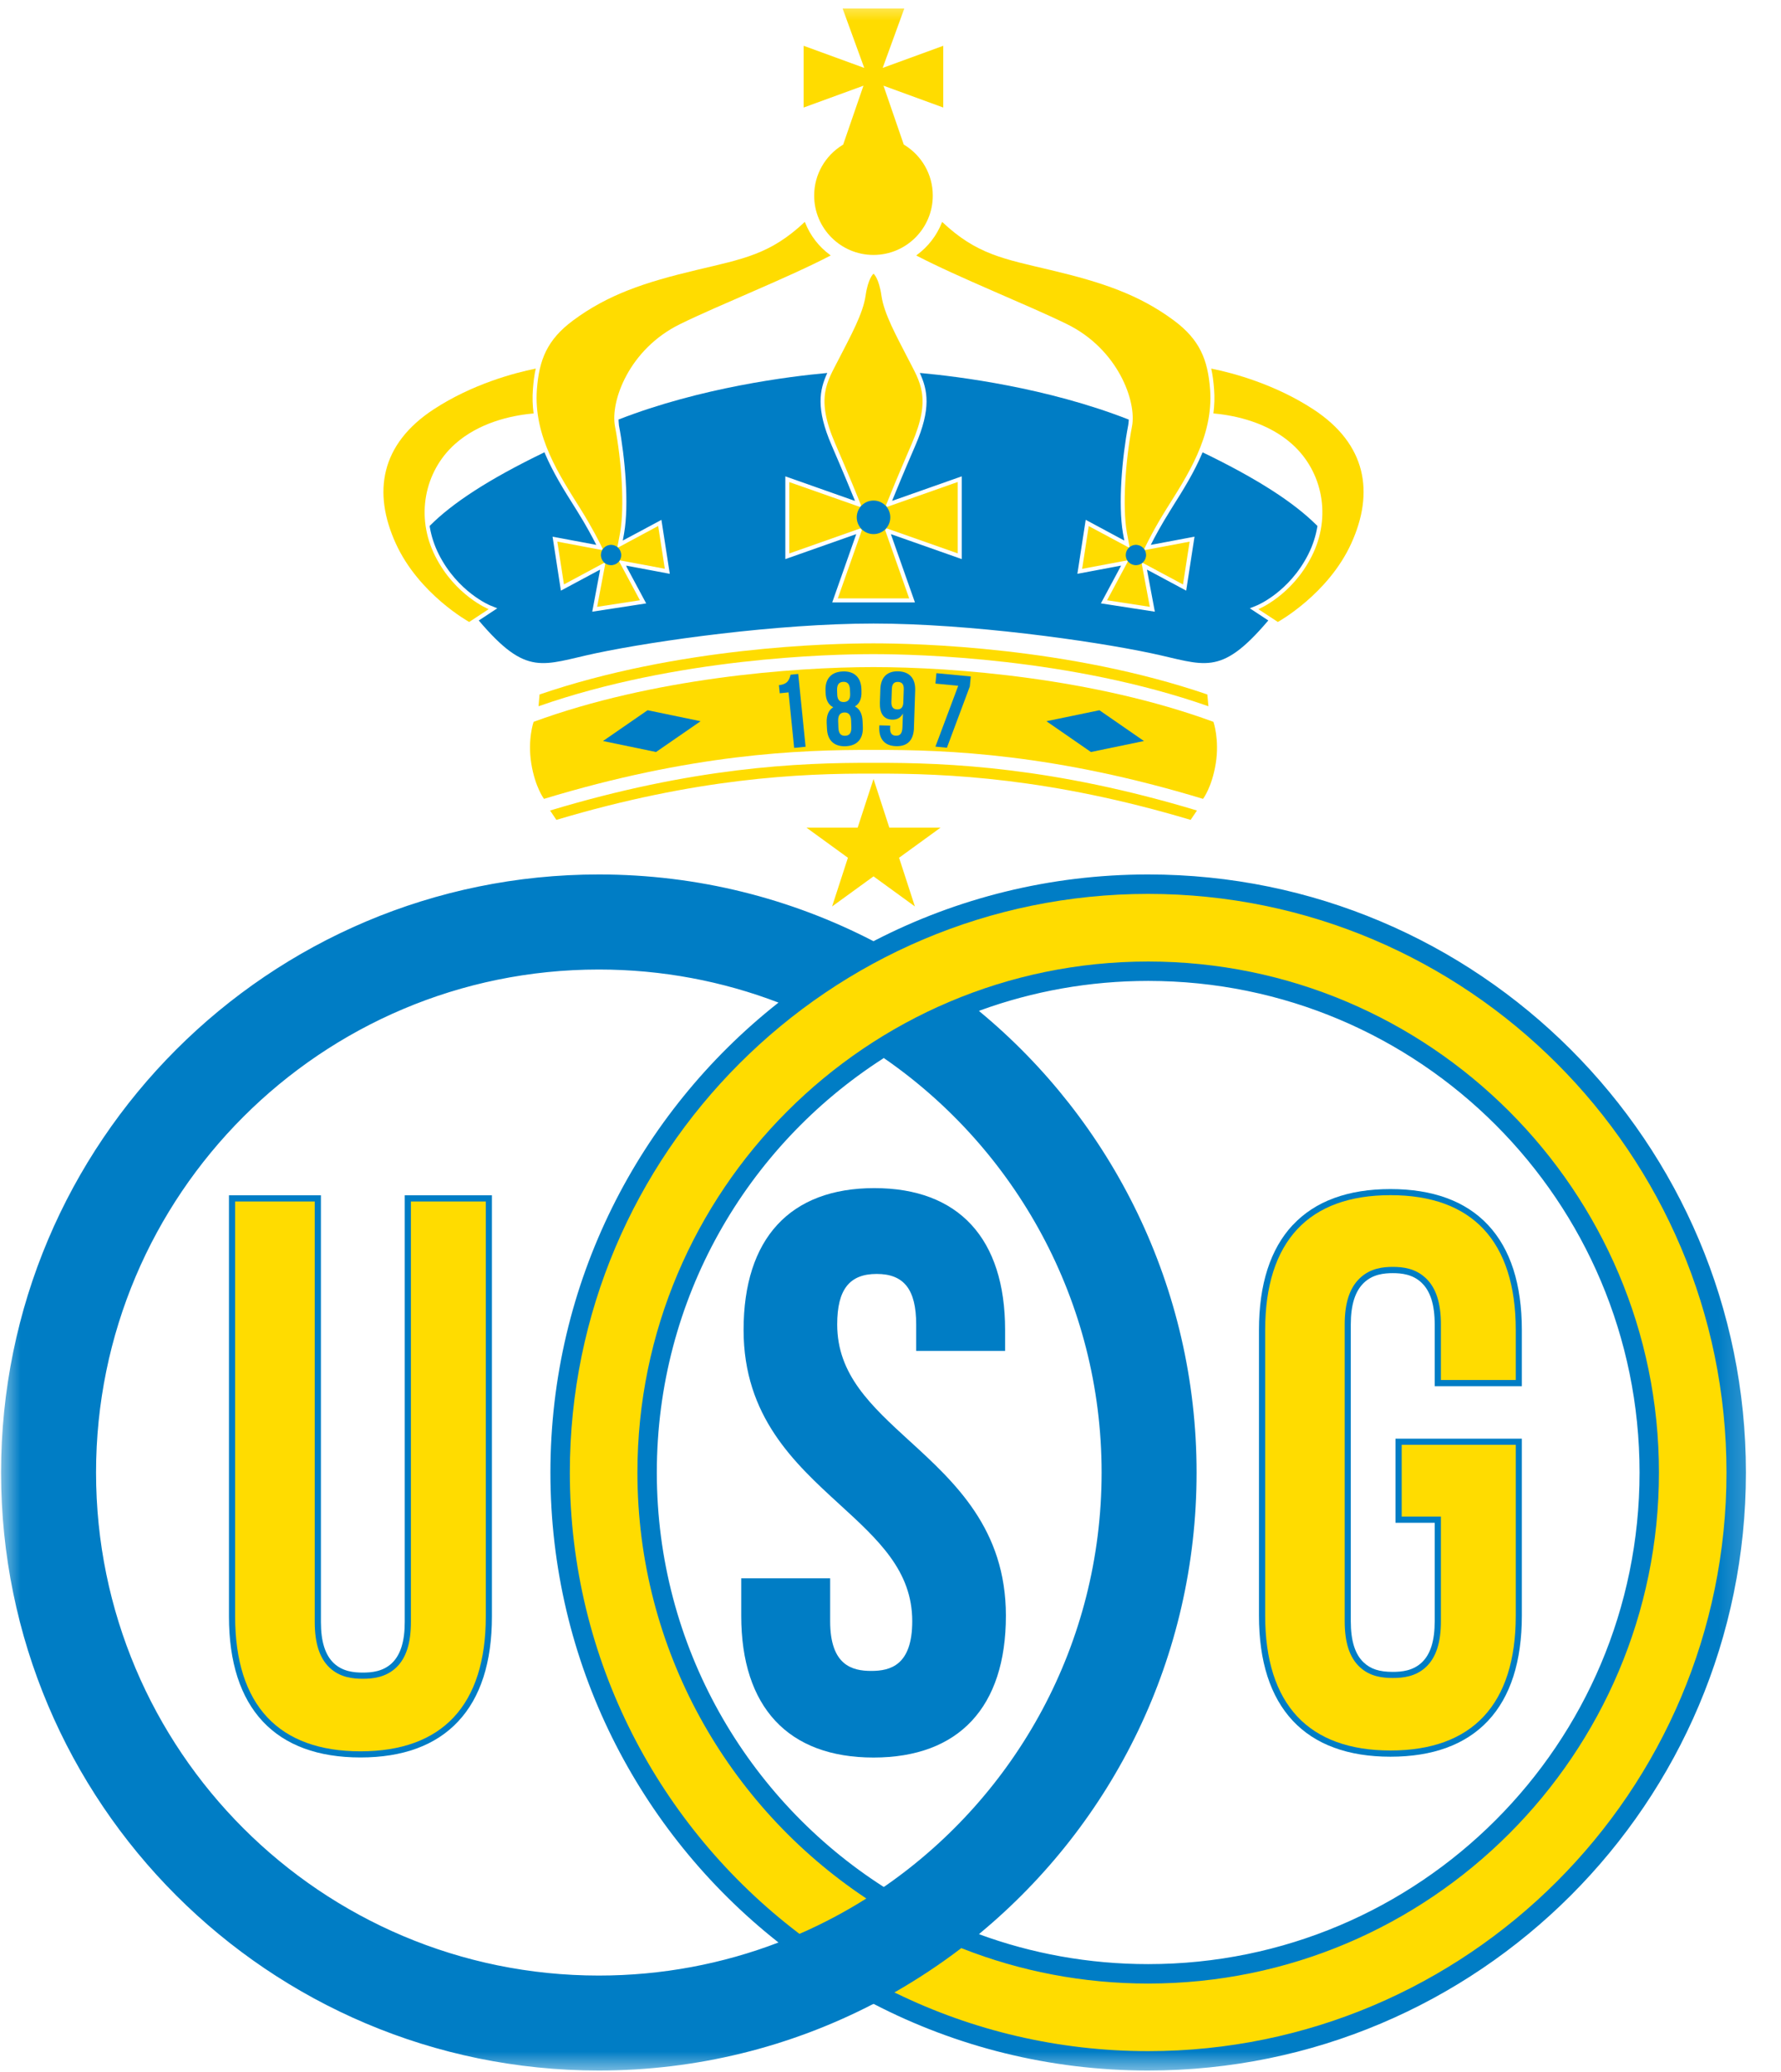
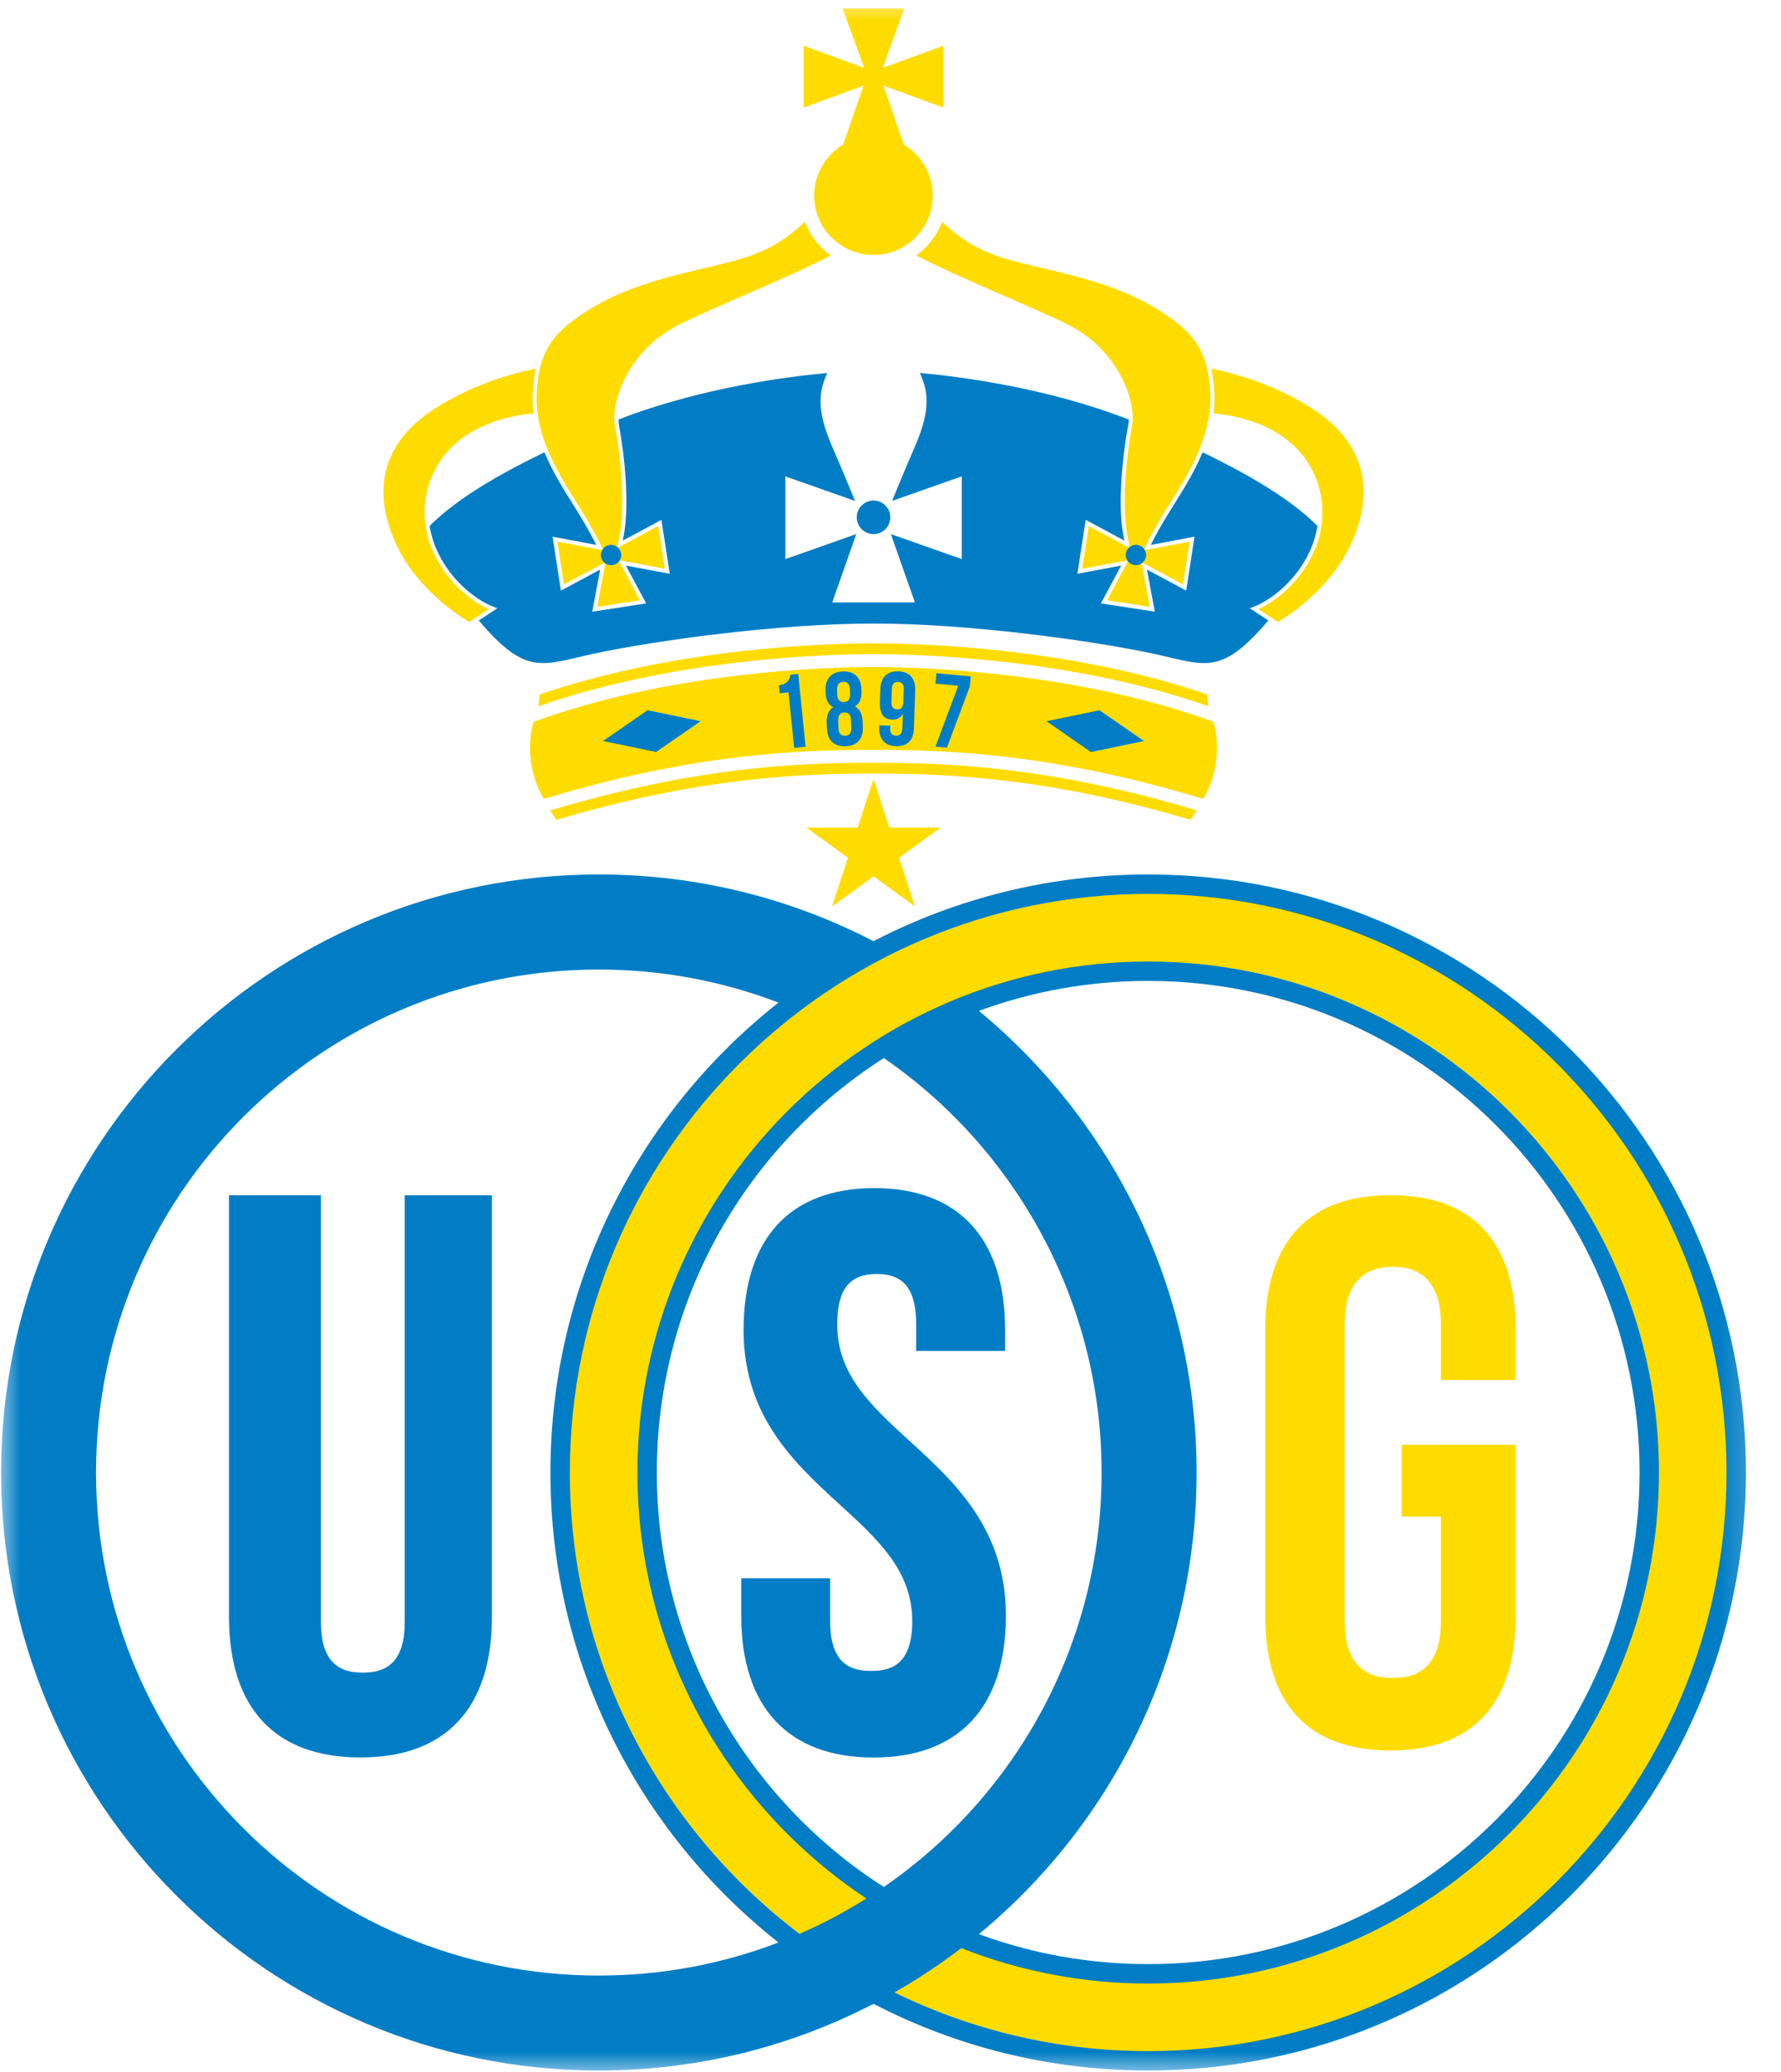
<svg xmlns="http://www.w3.org/2000/svg" width="43" height="50" viewBox="0 0 43 50" fill="none">
  <mask id="mask0_9040_670" style="mask-type:luminance" maskUnits="userSpaceOnUse" x="0" y="0" width="43" height="50">
    <path d="M42.715 0H0V50H42.715V0Z" fill="white" />
  </mask>
  <g mask="url(#mask0_9040_670)">
    <path fill-rule="evenodd" clip-rule="evenodd" d="M27.61 13.594L28.562 14.104L28.722 13.071L27.664 13.27L27.644 13.273C27.639 13.264 27.634 13.255 27.627 13.246L27.631 13.238C27.696 13.101 27.873 12.744 28.162 12.282C28.658 11.489 29.302 10.534 29.216 9.394C29.161 8.683 28.969 8.198 28.343 7.734C27.505 7.113 26.624 6.815 25.372 6.518C24.227 6.246 23.58 6.14 22.748 5.356L22.738 5.377C22.614 5.688 22.405 5.955 22.14 6.15L22.123 6.166C23.166 6.709 24.803 7.353 25.757 7.82C26.997 8.427 27.446 9.69 27.331 10.287C27.17 11.13 27.097 12.224 27.207 12.853C27.239 13.031 27.259 13.131 27.27 13.187L27.273 13.195C27.266 13.2 27.259 13.206 27.253 13.212L27.235 13.203L26.286 12.695L26.127 13.727L27.196 13.527L27.21 13.522C27.216 13.532 27.223 13.541 27.23 13.55L27.225 13.559L26.729 14.485L27.761 14.644L27.567 13.611L27.565 13.601C27.575 13.595 27.583 13.589 27.591 13.581L27.611 13.593L27.61 13.594Z" fill="#FFDC00" />
-     <path fill-rule="evenodd" clip-rule="evenodd" d="M21.372 12.796L21.951 14.44H20.228L20.805 12.804L20.809 12.788C20.796 12.777 20.784 12.764 20.773 12.751L20.764 12.754L19.056 13.356V11.633L20.753 12.23L20.762 12.234C20.771 12.222 20.78 12.211 20.791 12.2L20.788 12.192C20.712 12.001 20.515 11.511 20.167 10.709C19.683 9.593 19.968 9.221 20.253 8.662C20.538 8.105 20.836 7.571 20.898 7.138C20.96 6.704 21.09 6.605 21.09 6.605C21.09 6.605 21.22 6.704 21.282 7.138C21.344 7.572 21.641 8.105 21.927 8.662C22.212 9.221 22.497 9.592 22.013 10.709C21.67 11.501 21.473 11.988 21.395 12.183L21.389 12.198C21.399 12.209 21.409 12.221 21.418 12.232L21.426 12.229L23.123 11.631V13.354L21.418 12.754L21.406 12.749C21.394 12.763 21.382 12.775 21.37 12.787L21.372 12.795V12.796Z" fill="#FFDC00" />
    <path fill-rule="evenodd" clip-rule="evenodd" d="M9.772 28.844V39.141C9.772 39.611 9.67 39.935 9.462 40.134C9.248 40.336 8.975 40.362 8.76 40.362C8.545 40.362 8.271 40.336 8.058 40.134C7.85 39.935 7.748 39.61 7.748 39.141V28.844H5.528V39.008C5.528 40.111 5.803 40.964 6.345 41.542C6.885 42.118 7.679 42.41 8.703 42.41C9.728 42.41 10.521 42.118 11.06 41.542C11.603 40.965 11.877 40.112 11.877 39.008V28.844H9.772Z" fill="#007DC5" />
-     <path fill-rule="evenodd" clip-rule="evenodd" d="M11.729 28.993V39.008C11.729 40.073 11.468 40.892 10.953 41.442C10.443 41.986 9.686 42.262 8.703 42.262C7.721 42.262 6.964 41.986 6.453 41.441C5.938 40.891 5.677 40.073 5.677 39.008V28.993H7.599V39.141C7.599 39.653 7.716 40.014 7.956 40.242C8.207 40.48 8.518 40.511 8.759 40.511C9.001 40.511 9.311 40.48 9.564 40.242C9.805 40.014 9.921 39.654 9.921 39.141V28.993H11.729Z" fill="#FFDC00" />
    <path fill-rule="evenodd" clip-rule="evenodd" d="M22.025 39.122C22.025 37.909 21.211 37.163 20.268 36.301C19.183 35.308 17.953 34.183 17.953 32.094C17.953 29.887 19.074 28.671 21.11 28.671C23.146 28.671 24.267 29.887 24.267 32.094V32.6H22.12V31.961C22.12 31.118 21.826 30.742 21.167 30.742C20.509 30.742 20.213 31.118 20.213 31.961C20.213 33.173 21.028 33.92 21.97 34.782H21.971C23.056 35.775 24.286 36.9 24.286 38.989C24.286 41.196 23.151 42.412 21.09 42.412C19.03 42.412 17.896 41.196 17.896 38.989V38.087H20.043V39.122C20.043 40.186 20.573 40.322 21.035 40.322C21.496 40.322 22.025 40.186 22.025 39.122Z" fill="#007DC5" />
-     <path fill-rule="evenodd" clip-rule="evenodd" d="M31.213 29.559C30.672 30.138 30.396 30.991 30.396 32.094V38.99C30.396 40.093 30.671 40.946 31.213 41.525C31.752 42.1 32.546 42.392 33.571 42.392C34.595 42.392 35.388 42.1 35.927 41.525C36.469 40.947 36.743 40.094 36.743 38.99V34.718H33.692V36.747H34.639V39.123C34.639 39.594 34.538 39.919 34.328 40.117C34.115 40.319 33.841 40.345 33.627 40.345C33.303 40.345 33.093 40.277 32.924 40.117C32.715 39.919 32.613 39.594 32.613 39.123V31.962C32.613 31.487 32.718 31.157 32.932 30.953C33.148 30.749 33.416 30.723 33.627 30.723C33.837 30.723 34.105 30.749 34.321 30.953C34.535 31.156 34.639 31.485 34.639 31.962V33.451H36.743V32.096C36.743 30.992 36.469 30.139 35.927 29.561C35.388 28.985 34.595 28.694 33.571 28.694C32.546 28.694 31.752 28.985 31.213 29.561V29.559Z" fill="#007DC5" />
    <path fill-rule="evenodd" clip-rule="evenodd" d="M31.322 41.423C30.807 40.872 30.546 40.054 30.546 38.99V32.094C30.546 31.03 30.808 30.212 31.322 29.662C31.831 29.117 32.588 28.841 33.571 28.841C34.555 28.841 35.31 29.117 35.82 29.661C36.334 30.211 36.596 31.03 36.596 32.094V33.301H34.789V31.961C34.789 31.441 34.67 31.075 34.424 30.844C34.17 30.604 33.866 30.572 33.628 30.572C33.391 30.572 33.086 30.603 32.832 30.844C32.586 31.077 32.466 31.442 32.466 31.961V39.122C32.466 39.636 32.583 39.996 32.824 40.223C33.075 40.462 33.386 40.492 33.628 40.492C33.87 40.492 34.181 40.462 34.433 40.223C34.673 39.995 34.789 39.636 34.789 39.122V36.597H33.842V34.866H36.596V38.99C36.596 40.054 36.335 40.873 35.82 41.423C35.31 41.967 34.554 42.242 33.571 42.242C32.589 42.242 31.832 41.966 31.322 41.423Z" fill="#FFDC00" />
    <path fill-rule="evenodd" clip-rule="evenodd" d="M21.372 45.513C24.53 43.321 26.597 39.669 26.597 35.534C26.597 31.399 24.515 27.72 21.337 25.531L21.308 25.552C18.029 27.663 15.858 31.344 15.858 35.534C15.858 39.723 18.042 43.427 21.337 45.535L21.372 45.513ZM18.762 46.849C15.428 44.206 13.289 40.12 13.289 35.535C13.289 30.949 15.429 26.862 18.764 24.219L18.796 24.194C17.449 23.679 15.986 23.396 14.458 23.396C7.754 23.396 2.319 28.831 2.319 35.535C2.319 42.239 7.754 47.673 14.458 47.673C15.986 47.673 17.449 47.391 18.796 46.875L18.762 46.849ZM21.093 48.357C23.078 49.385 25.331 49.965 27.721 49.965C35.692 49.965 42.153 43.505 42.153 35.534C42.153 27.563 35.692 21.102 27.721 21.102C25.345 21.102 23.104 21.676 21.127 22.693L21.09 22.713C19.104 21.684 16.849 21.102 14.458 21.102C6.487 21.102 0.026 27.563 0.026 35.534C0.026 43.505 6.487 49.965 14.458 49.965C16.831 49.965 19.071 49.393 21.047 48.377L21.094 48.357M23.67 46.644C26.859 43.996 28.89 40.002 28.89 35.534C28.89 31.065 26.844 27.043 23.636 24.396L23.675 24.379C24.938 23.921 26.301 23.671 27.722 23.671C34.274 23.671 39.585 28.982 39.585 35.534C39.585 42.085 34.274 47.397 27.722 47.397C26.286 47.397 24.91 47.143 23.637 46.675L23.671 46.644" fill="#007DC5" />
    <path fill-rule="evenodd" clip-rule="evenodd" d="M23.245 47.025C24.633 47.568 26.143 47.866 27.721 47.866C34.521 47.866 40.053 42.334 40.053 35.534C40.053 28.734 34.521 23.203 27.721 23.203C20.921 23.203 15.39 28.735 15.39 35.534C15.39 39.808 17.576 43.582 20.889 45.795L20.916 45.814C20.403 46.137 19.864 46.423 19.303 46.667L19.269 46.642C15.922 44.089 13.758 40.059 13.758 35.534C13.758 27.834 20.022 21.571 27.721 21.571C35.42 21.571 41.684 27.834 41.684 35.534C41.684 43.233 35.42 49.497 27.721 49.497C25.54 49.497 23.475 48.995 21.634 48.099L21.594 48.081C22.157 47.759 22.697 47.402 23.209 47.011L23.245 47.025V47.025Z" fill="#FFDC00" />
    <path fill-rule="evenodd" clip-rule="evenodd" d="M21.495 12.484C21.495 12.708 21.313 12.889 21.09 12.889C20.867 12.889 20.685 12.707 20.685 12.484C20.685 12.261 20.866 12.079 21.09 12.079C21.314 12.079 21.495 12.261 21.495 12.484Z" fill="#007DC5" />
    <path fill-rule="evenodd" clip-rule="evenodd" d="M21.09 18.798L21.472 19.973H22.707L21.707 20.699L22.089 21.874L21.09 21.148L20.09 21.874L20.472 20.699L19.472 19.973H20.707L21.09 18.798Z" fill="#FFDC00" />
    <path fill-rule="evenodd" clip-rule="evenodd" d="M21.089 18.097C19.279 18.088 16.685 18.199 13.134 19.278C13.134 19.278 12.92 18.999 12.827 18.423C12.734 17.847 12.883 17.419 12.883 17.419C15.746 16.368 19.131 16.098 21.09 16.098C23.049 16.098 26.433 16.368 29.297 17.419C29.297 17.419 29.446 17.847 29.353 18.423C29.26 19 29.046 19.278 29.046 19.278C25.494 18.2 22.9 18.088 21.091 18.097H21.089Z" fill="#FFDC00" />
    <path fill-rule="evenodd" clip-rule="evenodd" d="M21.087 18.669C19.288 18.66 16.799 18.78 13.433 19.785L13.281 19.559C16.719 18.522 19.258 18.399 21.088 18.409H21.091C22.922 18.399 25.46 18.522 28.899 19.559L28.746 19.785C25.381 18.78 22.891 18.66 21.093 18.669H21.087Z" fill="#FFDC00" />
    <path fill-rule="evenodd" clip-rule="evenodd" d="M21.089 15.785C20.019 15.785 16.332 15.877 13.002 17.043L13.027 16.759C16.366 15.616 20.021 15.525 21.089 15.525C22.157 15.525 25.811 15.616 29.15 16.759L29.176 17.043C25.847 15.877 22.159 15.785 21.089 15.785Z" fill="#FFDC00" />
    <path fill-rule="evenodd" clip-rule="evenodd" d="M18.806 16.534C19.019 16.512 19.056 16.404 19.087 16.282L19.272 16.263L19.45 18.02L19.174 18.048L19.038 16.708L18.826 16.73L18.806 16.534V16.534Z" fill="#007DC5" />
    <path fill-rule="evenodd" clip-rule="evenodd" d="M20.414 18.008C20.135 18.018 19.976 17.862 19.966 17.58L19.959 17.441C19.954 17.272 19.999 17.14 20.117 17.067C19.999 17.008 19.94 16.892 19.933 16.718L19.931 16.663C19.921 16.38 20.069 16.213 20.349 16.203C20.628 16.192 20.788 16.348 20.798 16.631L20.799 16.686C20.806 16.86 20.753 16.981 20.641 17.047C20.765 17.111 20.82 17.241 20.826 17.409L20.832 17.548C20.842 17.831 20.695 17.998 20.414 18.008ZM20.213 16.76C20.219 16.902 20.285 16.944 20.376 16.941C20.464 16.937 20.53 16.89 20.526 16.748L20.522 16.65C20.517 16.491 20.447 16.451 20.359 16.454C20.271 16.458 20.204 16.503 20.21 16.662L20.214 16.76M20.406 17.755C20.494 17.752 20.558 17.707 20.555 17.55L20.549 17.386C20.544 17.248 20.483 17.189 20.385 17.193C20.286 17.197 20.232 17.259 20.236 17.398L20.242 17.562C20.248 17.718 20.317 17.758 20.406 17.755Z" fill="#007DC5" />
    <path fill-rule="evenodd" clip-rule="evenodd" d="M22.067 17.562C22.057 17.86 21.914 18.016 21.628 18.006C21.355 17.997 21.219 17.831 21.229 17.548L21.232 17.503L21.493 17.511L21.491 17.574C21.487 17.7 21.541 17.751 21.629 17.753C21.727 17.756 21.784 17.71 21.789 17.541L21.8 17.218C21.748 17.318 21.661 17.371 21.538 17.366C21.333 17.36 21.235 17.212 21.244 16.952L21.255 16.63C21.264 16.347 21.418 16.191 21.689 16.2C21.962 16.209 22.105 16.375 22.096 16.658L22.066 17.561L22.067 17.562ZM21.809 16.95L21.82 16.632C21.824 16.506 21.77 16.459 21.682 16.456C21.593 16.453 21.537 16.497 21.533 16.623L21.522 16.94C21.518 17.067 21.571 17.116 21.66 17.119C21.748 17.122 21.805 17.076 21.81 16.95" fill="#007DC5" />
    <path fill-rule="evenodd" clip-rule="evenodd" d="M23.438 16.324L23.415 16.565L22.862 18.044L22.585 18.017L23.135 16.549L22.585 16.496L22.609 16.245L23.438 16.324Z" fill="#007DC5" />
    <path fill-rule="evenodd" clip-rule="evenodd" d="M15.635 17.139L14.559 17.882L15.839 18.147L16.915 17.404L15.635 17.139Z" fill="#007DC5" />
    <path fill-rule="evenodd" clip-rule="evenodd" d="M26.544 17.139L27.619 17.882L26.339 18.147L25.264 17.404L26.544 17.139Z" fill="#007DC5" />
    <path fill-rule="evenodd" clip-rule="evenodd" d="M21.834 0.206H20.344L20.866 1.639L19.403 1.105V2.595L20.847 2.068L20.357 3.49L20.339 3.501C19.93 3.753 19.657 4.205 19.657 4.72C19.657 5.511 20.298 6.152 21.089 6.152C21.88 6.152 22.521 5.511 22.521 4.72C22.521 4.203 22.247 3.75 21.836 3.498L21.82 3.488L21.331 2.068L22.774 2.595V1.105L21.311 1.639L21.833 0.206H21.834Z" fill="#FFDC00" />
    <path fill-rule="evenodd" clip-rule="evenodd" d="M14.926 13.212C14.92 13.206 14.913 13.201 14.906 13.195L14.91 13.184C14.921 13.128 14.941 13.027 14.972 12.853C15.082 12.223 15.009 11.13 14.848 10.287C14.733 9.689 15.182 8.427 16.422 7.82C17.376 7.352 19.013 6.709 20.056 6.165L20.035 6.148C19.772 5.953 19.565 5.688 19.442 5.38L19.431 5.355C18.598 6.139 17.951 6.245 16.806 6.518C15.554 6.815 14.673 7.113 13.835 7.734C13.209 8.198 13.017 8.683 12.963 9.393C12.876 10.534 13.52 11.488 14.016 12.282C14.305 12.745 14.483 13.103 14.548 13.238L14.551 13.245C14.544 13.254 14.538 13.263 14.534 13.272L14.518 13.27L13.456 13.07L13.616 14.103L14.57 13.591L14.588 13.582C14.596 13.589 14.605 13.596 14.614 13.601L14.611 13.617L14.417 14.644L15.45 14.485L14.954 13.56L14.949 13.548C14.956 13.539 14.963 13.53 14.968 13.52L14.982 13.525L16.051 13.725L15.891 12.693L14.943 13.202L14.925 13.21L14.926 13.212Z" fill="#FFDC00" />
    <path fill-rule="evenodd" clip-rule="evenodd" d="M12.845 9.981C12.333 10.029 11.559 10.2 10.98 10.72C10.249 11.377 10.025 12.469 10.509 13.423C10.992 14.377 11.798 14.7 11.798 14.7L11.328 15.009C11.328 15.009 10.113 14.34 9.555 13.113C8.996 11.886 9.183 10.72 10.472 9.877C11.411 9.263 12.43 8.998 12.914 8.899L12.935 8.895C12.9 9.05 12.88 9.213 12.867 9.387C12.851 9.589 12.858 9.786 12.883 9.978L12.845 9.981Z" fill="#FFDC00" />
    <path fill-rule="evenodd" clip-rule="evenodd" d="M27.183 13.357C27.162 13.491 27.254 13.616 27.388 13.636C27.522 13.657 27.647 13.565 27.668 13.431C27.689 13.297 27.597 13.172 27.463 13.151C27.329 13.13 27.204 13.222 27.183 13.357H27.183Z" fill="#007DC5" />
    <path fill-rule="evenodd" clip-rule="evenodd" d="M29.279 8.902C29.768 9.002 30.777 9.269 31.708 9.877C32.997 10.72 33.183 11.886 32.625 13.113C32.067 14.34 30.852 15.009 30.852 15.009L30.381 14.7C30.381 14.7 31.187 14.377 31.67 13.423C32.154 12.468 31.931 11.377 31.199 10.72C30.618 10.198 29.84 10.028 29.328 9.98L29.296 9.976C29.321 9.785 29.328 9.588 29.312 9.387C29.299 9.213 29.278 9.05 29.244 8.895L29.279 8.902Z" fill="#FFDC00" />
    <path fill-rule="evenodd" clip-rule="evenodd" d="M15.127 13.677L15.601 14.561L14.299 14.761L14.482 13.788L14.488 13.746L13.542 14.253L13.362 13.086L13.341 12.951L14.367 13.143L14.397 13.149C14.308 12.972 14.153 12.682 13.936 12.334L13.856 12.206C13.62 11.831 13.355 11.409 13.158 10.945L13.146 10.914C11.784 11.572 10.916 12.146 10.375 12.69L10.378 12.724C10.416 12.946 10.488 13.166 10.596 13.38C11.056 14.288 11.828 14.607 11.835 14.61L12.006 14.679L11.588 14.955L11.559 14.973C12.728 16.352 13.095 16.037 14.39 15.763C15.83 15.459 18.769 15.047 21.09 15.047C23.412 15.047 26.351 15.459 27.791 15.763C29.08 16.035 29.449 16.349 30.604 14.993L30.622 14.973L30.175 14.679L30.346 14.61C30.354 14.607 31.125 14.288 31.585 13.38C31.698 13.156 31.771 12.925 31.808 12.693L31.781 12.666C31.239 12.129 30.377 11.563 29.035 10.915L29.027 10.934C28.829 11.403 28.562 11.828 28.324 12.206L28.245 12.334C28.028 12.681 27.873 12.971 27.784 13.148L27.818 13.143L28.84 12.951L28.819 13.086L28.639 14.253L27.72 13.76L27.692 13.747L27.882 14.761L26.58 14.56L27.059 13.666L27.067 13.649L26.012 13.847L26.213 12.544L26.334 12.609L27.131 13.037L27.145 13.043C27.136 12.995 27.126 12.938 27.113 12.869C26.991 12.169 27.092 11.031 27.238 10.268C27.245 10.231 27.249 10.19 27.252 10.146V10.125C25.273 9.35 23.13 9.085 22.251 9.004L22.208 9.001C22.398 9.412 22.486 9.86 22.102 10.746C21.822 11.393 21.639 11.837 21.539 12.085L21.571 12.076L23.092 11.54L23.221 11.495V13.492L21.547 12.902L21.509 12.89L22.09 14.537H20.093L20.66 12.926L20.673 12.889L18.961 13.492V11.495L20.579 12.066L20.643 12.087C20.543 11.841 20.359 11.395 20.079 10.747C19.695 9.86 19.784 9.411 19.974 9L19.948 9.003C19.081 9.082 16.924 9.347 14.934 10.124C14.934 10.124 14.938 10.232 14.944 10.268C15.09 11.031 15.191 12.17 15.068 12.87C15.056 12.939 15.045 12.998 15.036 13.046L15.064 13.03L15.849 12.61L15.969 12.545L16.171 13.847L15.117 13.649L15.13 13.677H15.127Z" fill="#007DC5" />
    <path fill-rule="evenodd" clip-rule="evenodd" d="M14.996 13.357C15.017 13.491 14.925 13.616 14.791 13.636C14.656 13.657 14.531 13.565 14.511 13.431C14.49 13.297 14.582 13.172 14.716 13.151C14.85 13.13 14.975 13.222 14.995 13.357H14.996Z" fill="#007DC5" />
  </g>
</svg>